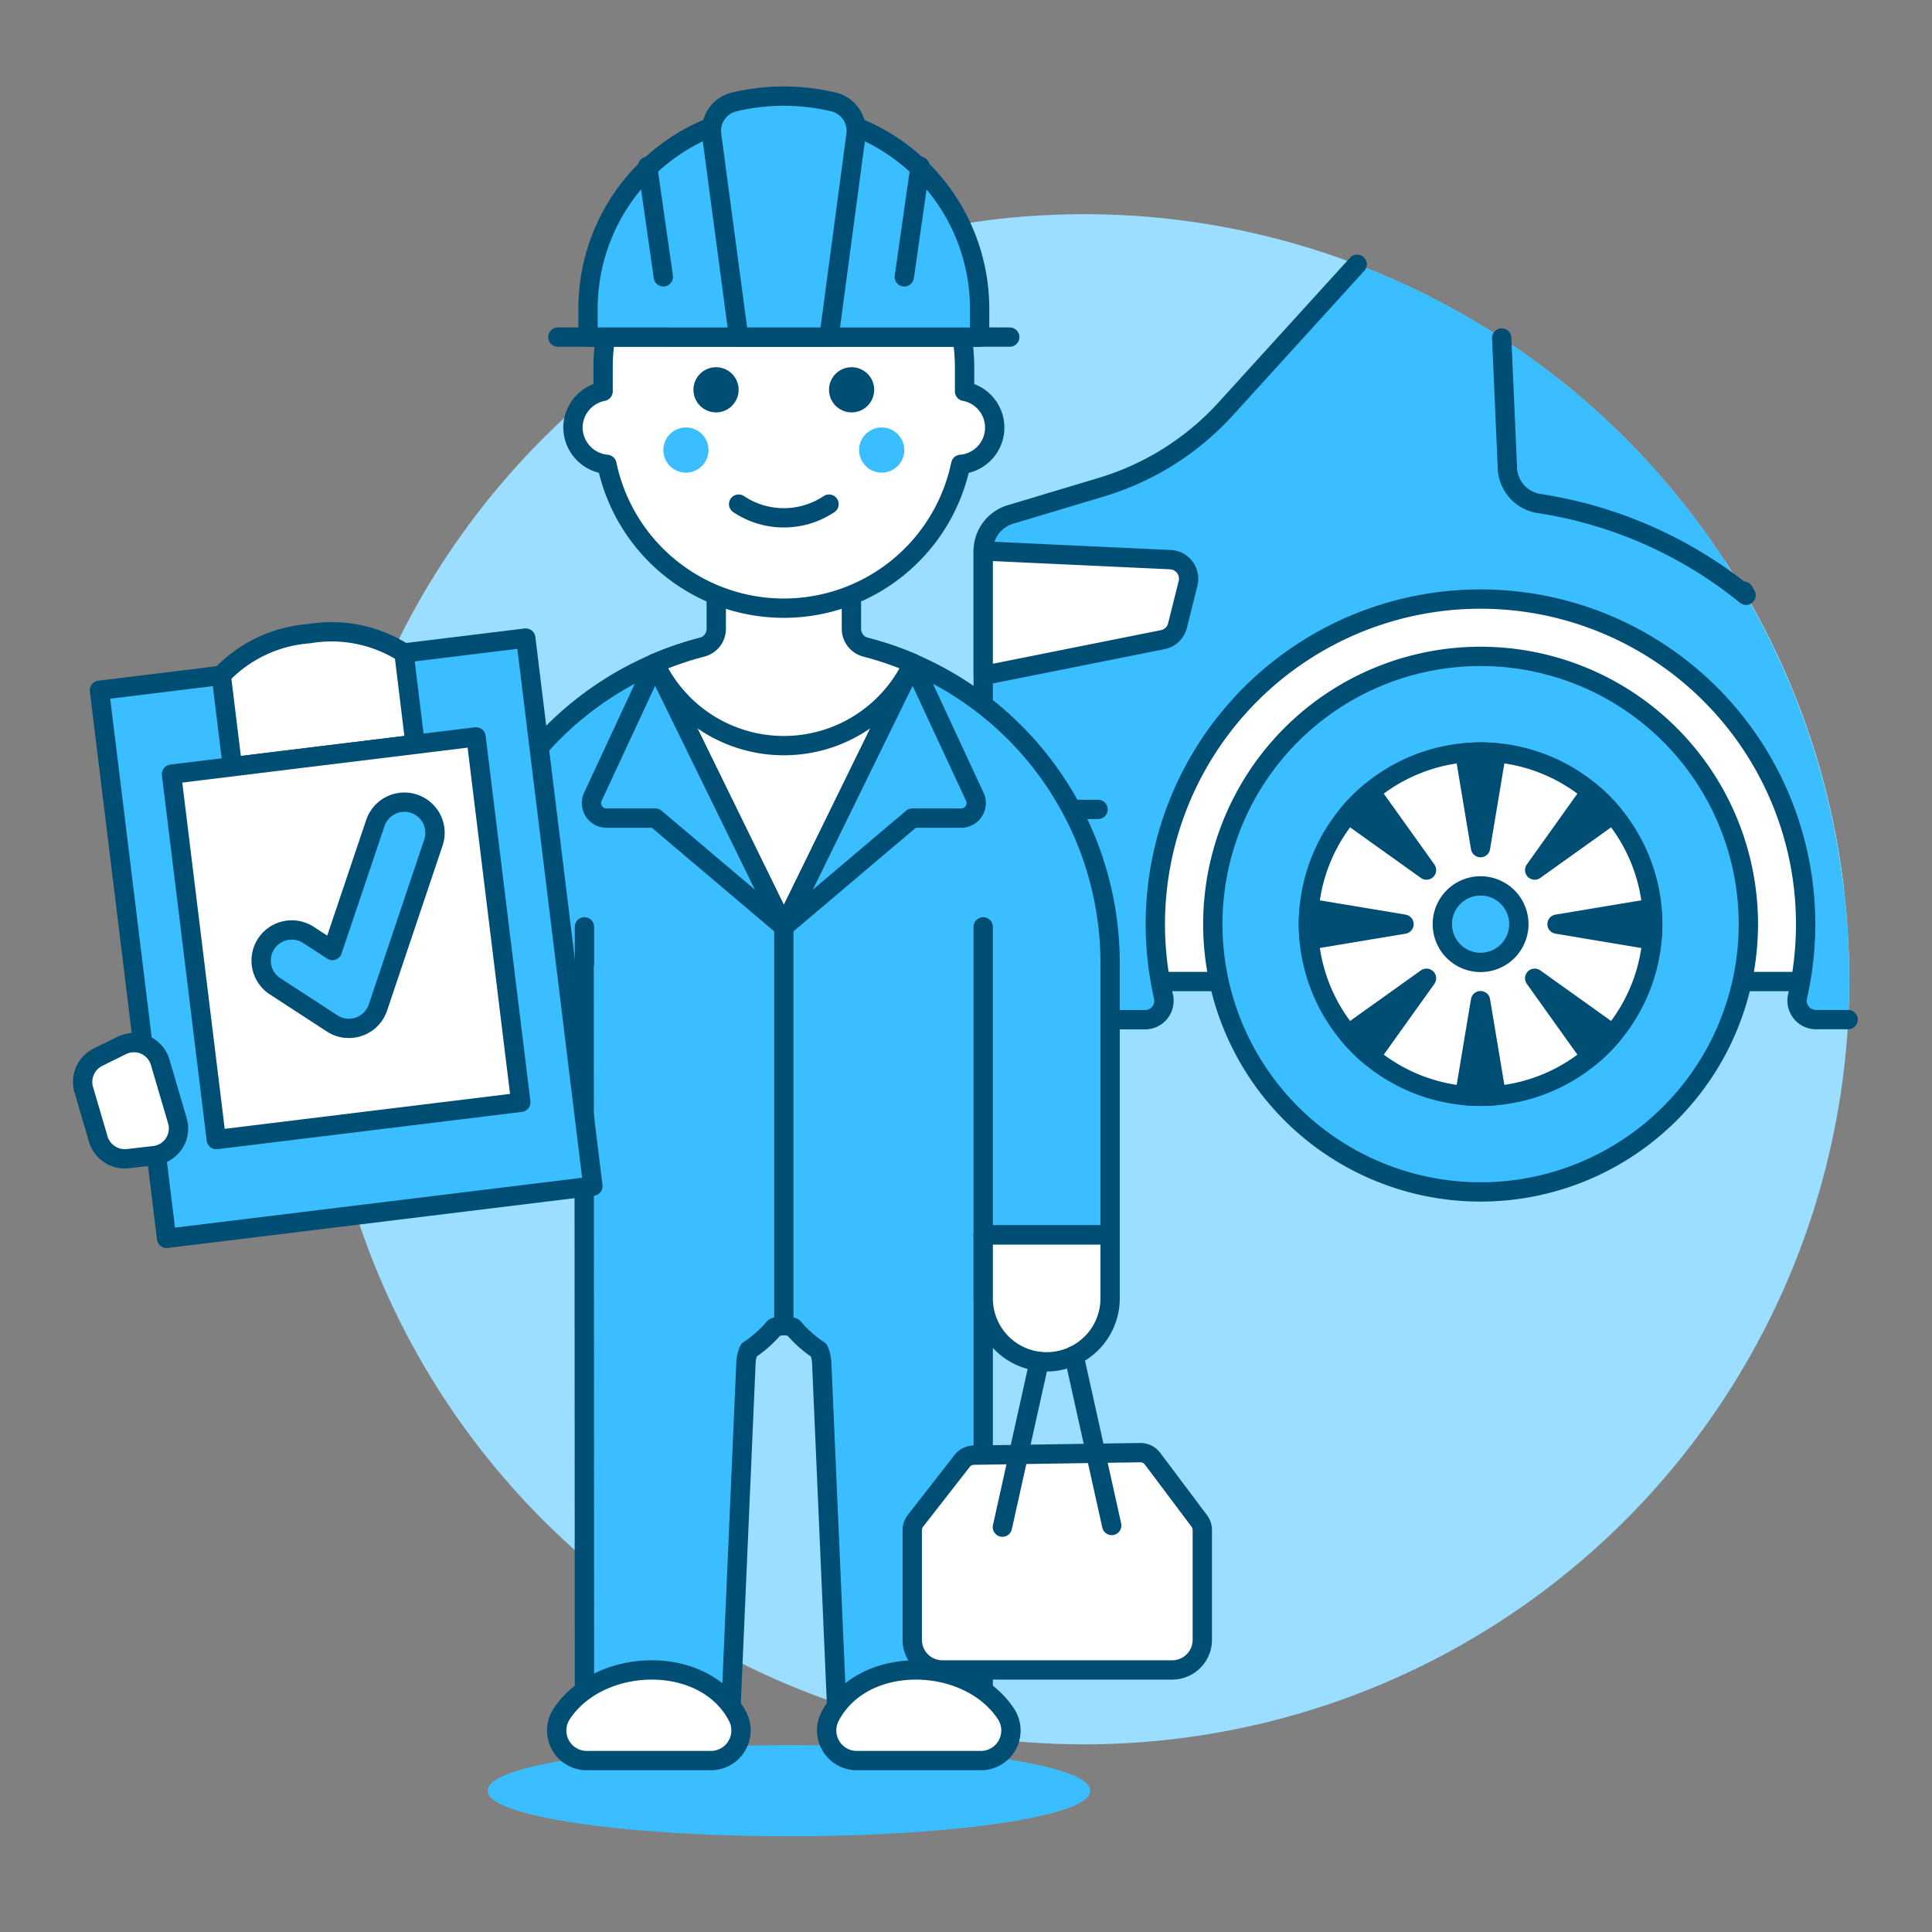
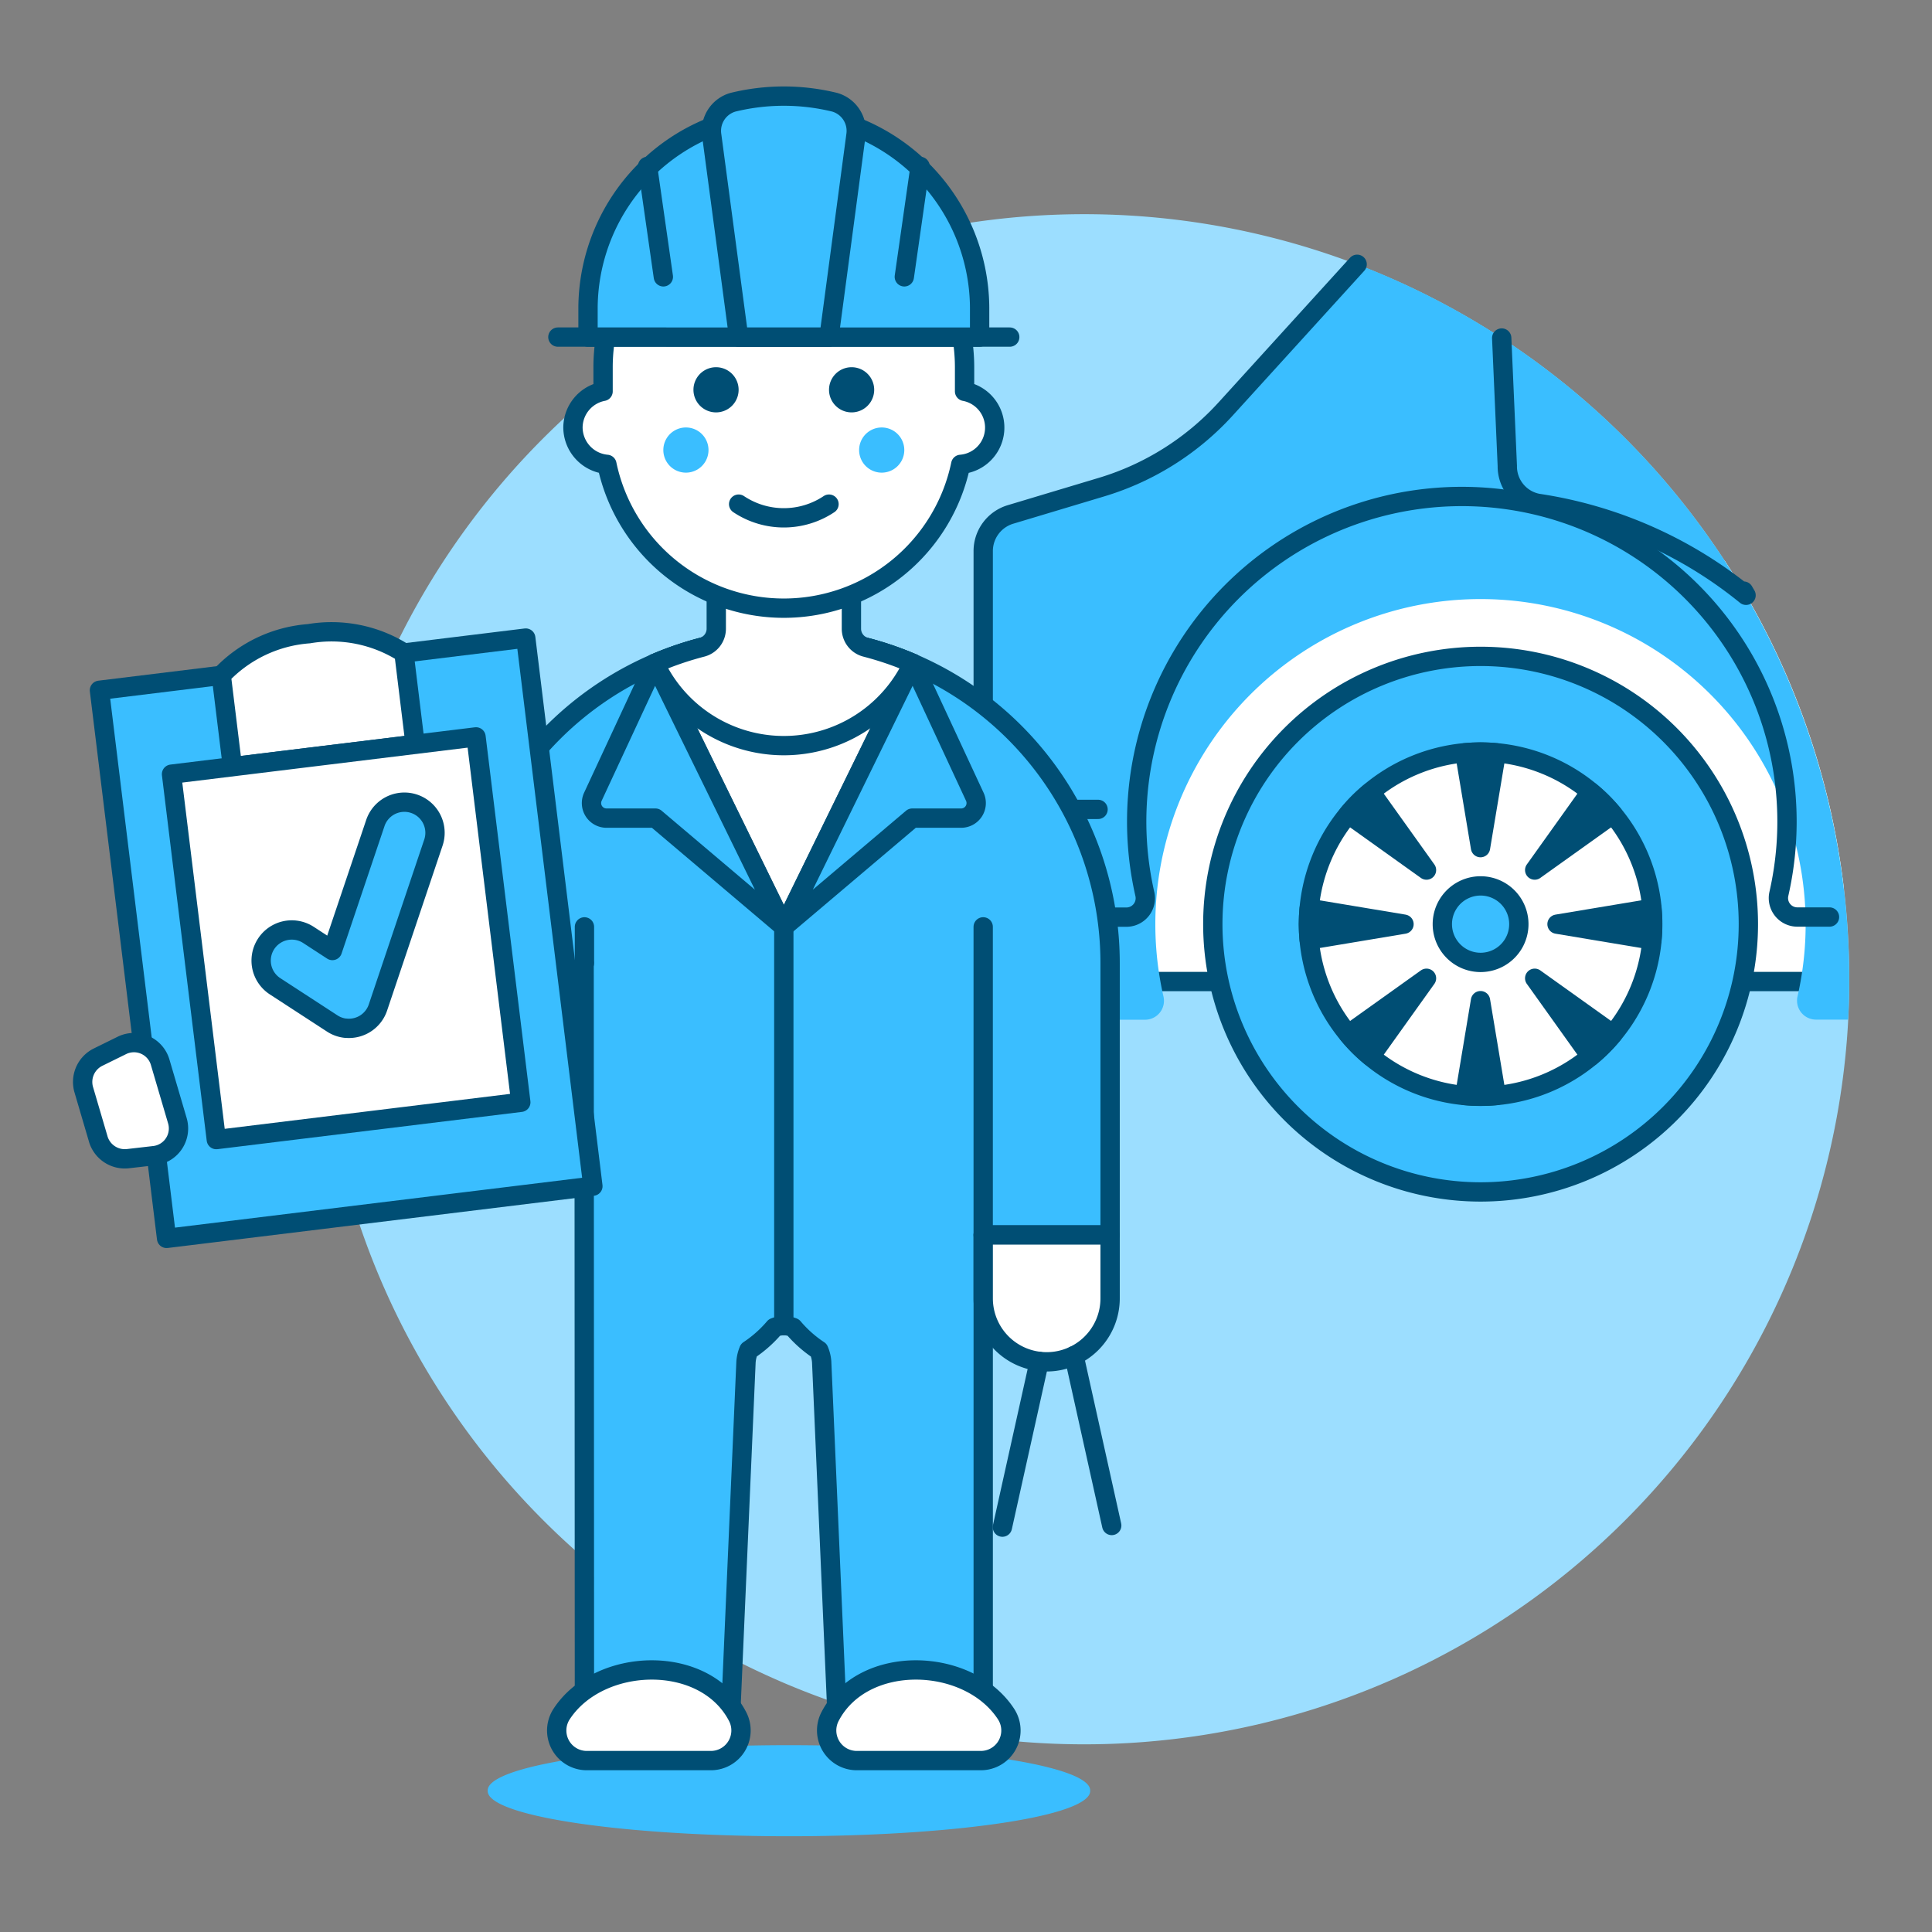
<svg xmlns="http://www.w3.org/2000/svg" viewBox="-0.5 -0.5 100 100">
  <rect x="-0.5" y="-0.5" width="100" height="100" fill="#808080" stroke="none" />
  <path d="M16.019 50.186a39.6 39.6 0 1 0 79.2 0 39.6 39.6 0 1 0 -79.2 0Z" fill="#9cdeff" stroke-width="1" />
  <path d="M94.941 45.511a39.358 39.358 0 0 0 -6.168 -16.987H56.331v21.78h38.61Z" fill="#ffffff" stroke-width="1" />
  <path d="m56.335 50.304 37.642 0" fill="none" stroke="#004e74" stroke-linecap="round" stroke-linejoin="round" stroke-width="1" />
  <path d="m69.745 13.18 -6.794 7.474a14.229 14.229 0 0 1 -6.435 4.059l-4.707 1.413A1.98 1.98 0 0 0 50.391 28.017v8.427a2.97 2.97 0 0 1 -0.594 1.782l-1.338 1.782a3.96 3.96 0 0 0 -0.728 3.084l0.965 5.31a4.722 4.722 0 0 0 4.647 3.879h5.418a0.98 0.98 0 0 0 0.962 -1.194 16.83 16.83 0 1 1 32.814 0 0.981 0.981 0 0 0 0.964 1.188h1.658q0.055 -1.042 0.054 -2.098a39.615 39.615 0 0 0 -25.47 -36.997Z" fill="#3abeff" stroke-width="1" />
-   <path d="m69.745 13.18 -6.794 7.474a14.229 14.229 0 0 1 -6.435 4.059l-4.707 1.413A1.98 1.98 0 0 0 50.391 28.017v8.427a2.97 2.97 0 0 1 -0.594 1.782l-1.338 1.782a3.96 3.96 0 0 0 -0.728 3.084l0.965 5.31a4.722 4.722 0 0 0 4.647 3.879h5.418a0.98 0.98 0 0 0 0.962 -1.194 16.83 16.83 0 1 1 32.814 0 0.981 0.981 0 0 0 0.964 1.188h1.658" fill="none" stroke="#004e74" stroke-linecap="round" stroke-linejoin="round" stroke-width="1" />
+   <path d="m69.745 13.18 -6.794 7.474a14.229 14.229 0 0 1 -6.435 4.059l-4.707 1.413A1.98 1.98 0 0 0 50.391 28.017v8.427a2.97 2.97 0 0 1 -0.594 1.782l-1.338 1.782a3.96 3.96 0 0 0 -0.728 3.084a4.722 4.722 0 0 0 4.647 3.879h5.418a0.98 0.98 0 0 0 0.962 -1.194 16.83 16.83 0 1 1 32.814 0 0.981 0.981 0 0 0 0.964 1.188h1.658" fill="none" stroke="#004e74" stroke-linecap="round" stroke-linejoin="round" stroke-width="1" />
  <path d="m48.415 41.394 7.92 0" fill="none" stroke="#004e74" stroke-linecap="round" stroke-linejoin="round" stroke-width="1" />
-   <path d="m50.391 28.017 9.682 0.45A0.99 0.99 0 0 1 60.992 29.7l-0.544 2.178a0.99 0.99 0 0 1 -0.766 0.731L50.391 34.464Z" fill="#ffffff" stroke="#004e74" stroke-linecap="round" stroke-linejoin="round" stroke-width="1" />
  <path d="m77.228 16.996 0.29 6.618a1.944 1.944 0 0 0 1.584 1.939 22.291 22.291 0 0 1 10.773 4.759l-0.127 -0.217" fill="none" stroke="#004e74" stroke-linecap="round" stroke-linejoin="round" stroke-width="1" />
  <path d="M62.275 47.334a13.86 13.86 0 1 0 27.72 0 13.86 13.86 0 1 0 -27.72 0Z" fill="#3abeff" stroke="#004e74" stroke-linecap="round" stroke-linejoin="round" stroke-width="1" />
  <path d="M67.225 47.334a8.91 8.91 0 1 0 17.82 0 8.91 8.91 0 1 0 -17.82 0Z" fill="#ffffff" stroke="#004e74" stroke-linecap="round" stroke-linejoin="round" stroke-width="1" />
  <path d="M74.155 47.334a1.98 1.98 0 1 0 3.96 0 1.98 1.98 0 1 0 -3.96 0Z" fill="#3abeff" stroke="#004e74" stroke-linecap="round" stroke-linejoin="round" stroke-width="1" />
  <path d="m76.131 43.374 -0.818 -4.908c0.269 -0.025 0.542 -0.042 0.818 -0.042s0.548 0.017 0.819 0.042Z" fill="#004e74" stroke="#004e74" stroke-linecap="round" stroke-linejoin="round" stroke-width="1" />
  <path d="m76.131 51.294 0.819 4.909c-0.27 0.025 -0.543 0.041 -0.819 0.041s-0.548 -0.016 -0.818 -0.041Z" fill="#004e74" stroke="#004e74" stroke-linecap="round" stroke-linejoin="round" stroke-width="1" />
  <path d="m78.936 44.534 2.892 -4.05a8.16 8.16 0 0 1 1.157 1.157Z" fill="#004e74" stroke="#004e74" stroke-linecap="round" stroke-linejoin="round" stroke-width="1" />
  <path d="m73.335 50.135 -2.893 4.049a8.16 8.16 0 0 1 -1.157 -1.157Z" fill="#004e74" stroke="#004e74" stroke-linecap="round" stroke-linejoin="round" stroke-width="1" />
  <path d="m80.091 47.334 4.909 -0.818c0.025 0.269 0.041 0.542 0.041 0.818s-0.016 0.548 -0.041 0.819Z" fill="#004e74" stroke="#004e74" stroke-linecap="round" stroke-linejoin="round" stroke-width="1" />
  <path d="m72.171 47.334 -4.908 0.819c-0.025 -0.27 -0.042 -0.543 -0.042 -0.819s0.017 -0.548 0.042 -0.818Z" fill="#004e74" stroke="#004e74" stroke-linecap="round" stroke-linejoin="round" stroke-width="1" />
  <path d="m78.936 50.135 4.049 2.892a8.16 8.16 0 0 1 -1.157 1.157Z" fill="#004e74" stroke="#004e74" stroke-linecap="round" stroke-linejoin="round" stroke-width="1" />
  <path d="m73.335 44.534 -4.05 -2.893a8.16 8.16 0 0 1 1.157 -1.157Z" fill="#004e74" stroke="#004e74" stroke-linecap="round" stroke-linejoin="round" stroke-width="1" />
  <path d="M24.744 92.187a15.592 2.338 0 1 0 31.183 0 15.592 2.338 0 1 0 -31.183 0Z" fill="#3abeff" stroke-width="1" />
  <path d="M13.805 51.579a3.42 3.42 0 0 0 1.94 -2.419c0.265 1.634 1.161 3.95 4.116 3.95a2.988 2.988 0 0 0 2.335 -0.792 5.176 5.176 0 0 0 0.99 -2.97 16.886 16.886 0 0 1 33.773 0v14.073H50.391V89.694h-7.504l-0.857 -19.701a1.902 1.902 0 0 0 -0.147 -0.604 6.248 6.248 0 0 1 -1.326 -1.178 1.293 1.293 0 0 0 -0.973 0 6.296 6.296 0 0 1 -1.325 1.175 1.928 1.928 0 0 0 -0.146 0.604l-0.857 19.701h-7.505l-0.017 -40.339a11.539 11.539 0 0 1 -2.636 7.335 9.306 9.306 0 0 1 -7.237 2.986 10.372 10.372 0 0 1 -6.057 -1.741Z" fill="#3abeff" stroke="#004e74" stroke-linecap="round" stroke-linejoin="round" stroke-width="1" />
  <path d="M51.571 88.216a1.558 1.558 0 0 1 -1.306 2.412h-6.417a1.56 1.56 0 0 1 -1.386 -2.277c1.705 -3.288 7.165 -3.105 9.109 -0.135Z" fill="#ffffff" stroke="#004e74" stroke-linecap="round" stroke-linejoin="round" stroke-width="1" />
  <path d="M28.571 88.216a1.557 1.557 0 0 0 1.305 2.412h6.418a1.56 1.56 0 0 0 1.386 -2.277c-1.705 -3.288 -7.166 -3.105 -9.109 -0.135Z" fill="#ffffff" stroke="#004e74" stroke-linecap="round" stroke-linejoin="round" stroke-width="1" />
  <path d="m29.751 49.351 0 -1.876" fill="none" stroke="#004e74" stroke-linecap="round" stroke-linejoin="round" stroke-width="1" />
  <path d="m50.39 63.421 0 -15.947" fill="none" stroke="#004e74" stroke-linecap="round" stroke-linejoin="round" stroke-width="1" />
  <path d="m40.072 47.474 -6.678 -13.637a16.924 16.924 0 0 1 13.353 0Z" fill="#ffffff" stroke="#004e74" stroke-linecap="round" stroke-linejoin="round" stroke-width="1" />
  <path d="m46.718 41.846 -6.646 5.628L46.748 33.838l3.207 6.9a0.779 0.779 0 0 1 -0.707 1.108Z" fill="#3abeff" stroke="#004e74" stroke-linecap="round" stroke-linejoin="round" stroke-width="1" />
  <path d="m33.425 41.846 6.647 5.628 -6.676 -13.636 -3.208 6.9a0.779 0.779 0 0 0 0.707 1.108Z" fill="#3abeff" stroke="#004e74" stroke-linecap="round" stroke-linejoin="round" stroke-width="1" />
  <path d="m40.07 68.113 0 -20.639" fill="none" stroke="#004e74" stroke-linecap="round" stroke-linejoin="round" stroke-width="1" />
  <path d="M46.748 33.838a16.761 16.761 0 0 0 -2.437 -0.836 0.99 0.99 0 0 1 -0.742 -0.957v-4.689h-6.995v4.688a0.99 0.99 0 0 1 -0.742 0.958 16.838 16.838 0 0 0 -2.437 0.836 7.366 7.366 0 0 0 13.354 0Z" fill="#ffffff" stroke="#004e74" stroke-linecap="round" stroke-linejoin="round" stroke-width="1" />
  <path d="M50.391 66.704a3.284 3.284 0 1 0 6.568 0v-3.283H50.391Z" fill="#ffffff" stroke="#004e74" stroke-linecap="round" stroke-linejoin="round" stroke-width="1" />
-   <path d="m46.882 78.22 2.42 -3.105a0.78 0.78 0 0 1 0.603 -0.297l8.613 -0.13a0.784 0.784 0 0 1 0.636 0.312l2.422 3.227a0.779 0.779 0 0 1 0.155 0.467v5.683a1.559 1.559 0 0 1 -1.559 1.559H48.277a1.559 1.559 0 0 1 -1.559 -1.559v-5.679a0.78 0.78 0 0 1 0.164 -0.479Z" fill="#ffffff" stroke="#004e74" stroke-linecap="round" stroke-linejoin="round" stroke-width="1" />
  <path d="m57.043 78.459 -1.953 -8.791" fill="none" stroke="#004e74" stroke-linecap="round" stroke-linejoin="round" stroke-width="1" />
  <path d="m51.384 78.544 1.906 -8.577" fill="none" stroke="#004e74" stroke-linecap="round" stroke-linejoin="round" stroke-width="1" />
  <path d="M29.156 21.626a1.921 1.921 0 0 1 1.559 -1.87v-1.248a9.355 9.355 0 1 1 18.711 0v1.248a1.909 1.909 0 0 1 -0.198 3.78 9.355 9.355 0 0 1 -18.315 0 1.93 1.93 0 0 1 -1.757 -1.91Z" fill="#ffffff" stroke="#004e74" stroke-linecap="round" stroke-linejoin="round" stroke-width="1" />
  <path d="M42.41 19.676a1.169 1.169 0 1 0 2.338 0 1.169 1.169 0 1 0 -2.338 0Z" fill="#004e74" stroke-width="1" />
  <path d="M35.393 19.676a1.169 1.169 0 1 0 2.338 0 1.169 1.169 0 1 0 -2.338 0Z" fill="#004e74" stroke-width="1" />
  <path d="M43.968 22.795a1.169 1.169 0 1 0 2.338 0 1.169 1.169 0 1 0 -2.338 0Z" fill="#3abeff" stroke-width="1" />
  <path d="M33.834 22.795a1.169 1.169 0 1 0 2.338 0 1.169 1.169 0 1 0 -2.338 0Z" fill="#3abeff" stroke-width="1" />
  <path d="M42.409 25.594a4.213 4.213 0 0 1 -4.677 0" fill="none" stroke="#004e74" stroke-linecap="round" stroke-linejoin="round" stroke-width="1" />
  <path d="m51.764 16.948 -23.388 0" fill="none" stroke="#004e74" stroke-linecap="round" stroke-linejoin="round" stroke-width="1" />
  <path d="M29.936 15.389a10.135 10.135 0 0 1 20.269 0v1.559H29.936Z" fill="#3abeff" stroke="#004e74" stroke-linecap="round" stroke-linejoin="round" stroke-width="1" />
  <path d="M37.732 16.948h4.677l1.394 -10.449a1.54 1.54 0 0 0 -1.101 -1.707 11.079 11.079 0 0 0 -5.263 0 1.54 1.54 0 0 0 -1.101 1.706Z" fill="#3abeff" stroke="#004e74" stroke-linecap="round" stroke-linejoin="round" stroke-width="1" />
  <path d="m33.017 8.112 0.818 5.717" fill="none" stroke="#004e74" stroke-linecap="round" stroke-linejoin="round" stroke-width="1" />
  <path d="m47.124 8.112 -0.817 5.717" fill="none" stroke="#004e74" stroke-linecap="round" stroke-linejoin="round" stroke-width="1" />
  <path d="m4.647 35.229 22.066 -2.703 3.475 28.37 -22.066 2.703Z" fill="#3abeff" stroke="#004e74" stroke-linecap="round" stroke-linejoin="round" stroke-width="1" />
  <path d="m20.988 38.027 -9.457 1.158 -0.579 -4.728a6.954 6.954 0 0 1 4.536 -2.156 6.955 6.955 0 0 1 4.921 0.997Z" fill="#ffffff" stroke="#004e74" stroke-linecap="round" stroke-linejoin="round" stroke-width="1" />
  <path d="m8.378 39.571 15.761 -1.93 2.318 18.914 -15.761 1.93z" fill="#ffffff" stroke="#004e74" stroke-linecap="round" stroke-linejoin="round" stroke-width="1" />
  <path d="M17.374 52.72a1.578 1.578 0 0 1 -0.685 -0.25l-2.952 -1.921a1.584 1.584 0 0 1 1.73 -2.657l1.238 0.806 2.223 -6.598a1.584 1.584 0 0 1 3.005 1.013l-2.871 8.536a1.584 1.584 0 0 1 -1.683 1.068Z" fill="#3abeff" stroke="#004e74" stroke-linecap="round" stroke-linejoin="round" stroke-width="1" />
  <path d="m4.58 58.436 -0.738 -2.511a1.433 1.433 0 0 1 0.719 -1.7l1.273 -0.627a1.415 1.415 0 0 1 1.965 0.913l0.874 2.97a1.416 1.416 0 0 1 -1.16 1.831l-1.41 0.162a1.434 1.434 0 0 1 -1.524 -1.039Z" fill="#ffffff" stroke="#004e74" stroke-linecap="round" stroke-linejoin="round" stroke-width="1" />
</svg>